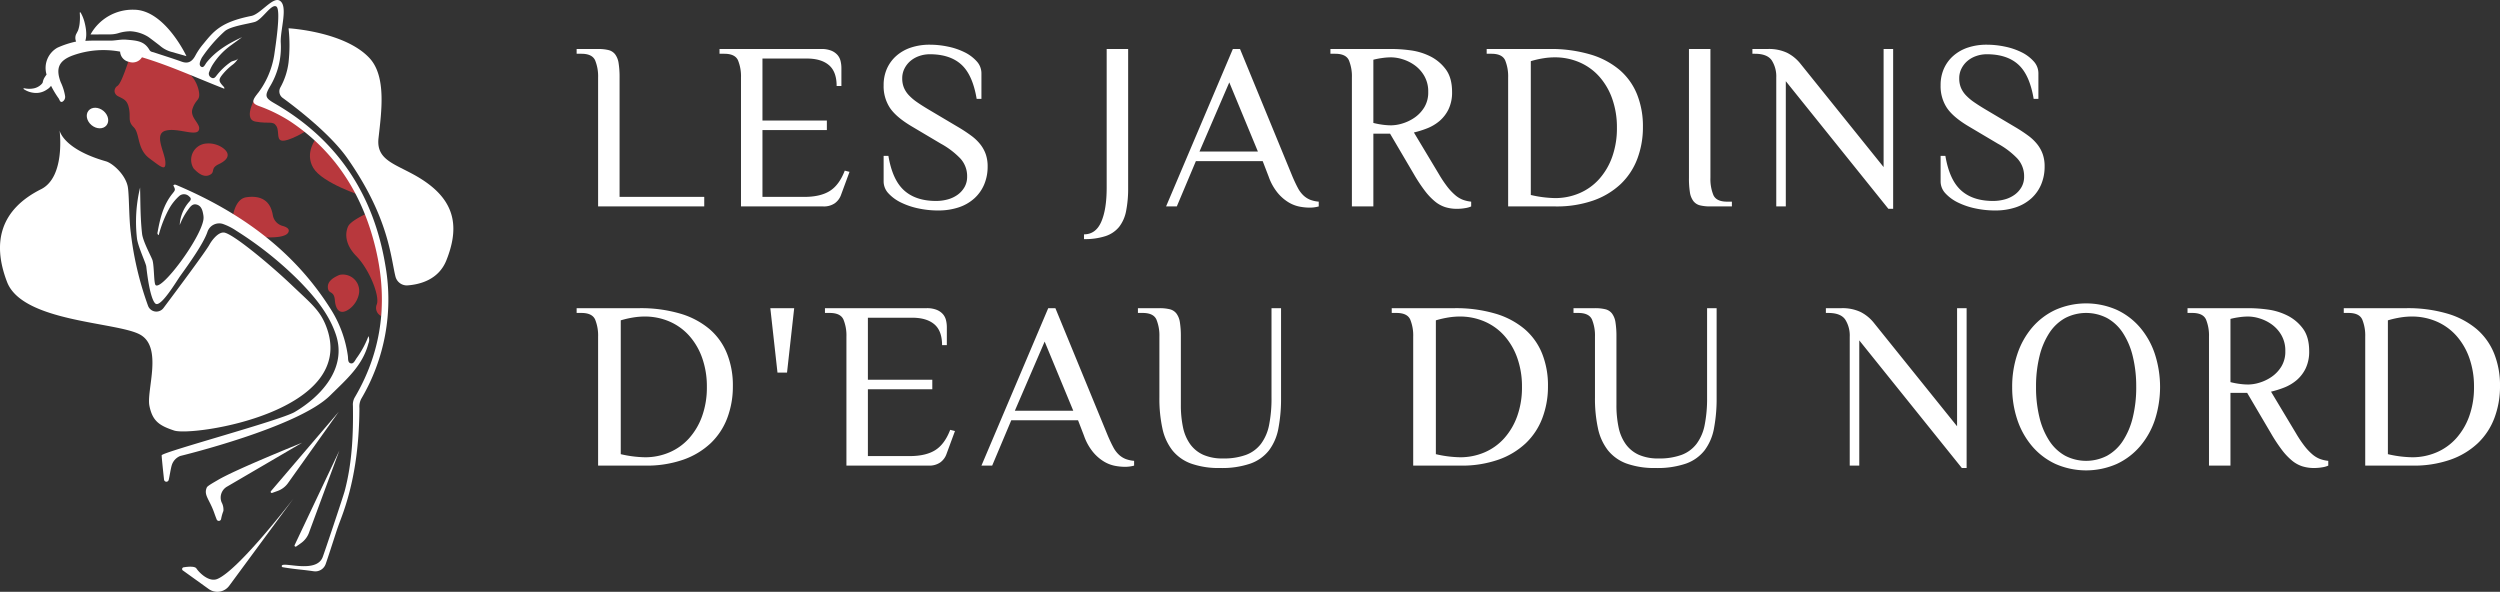
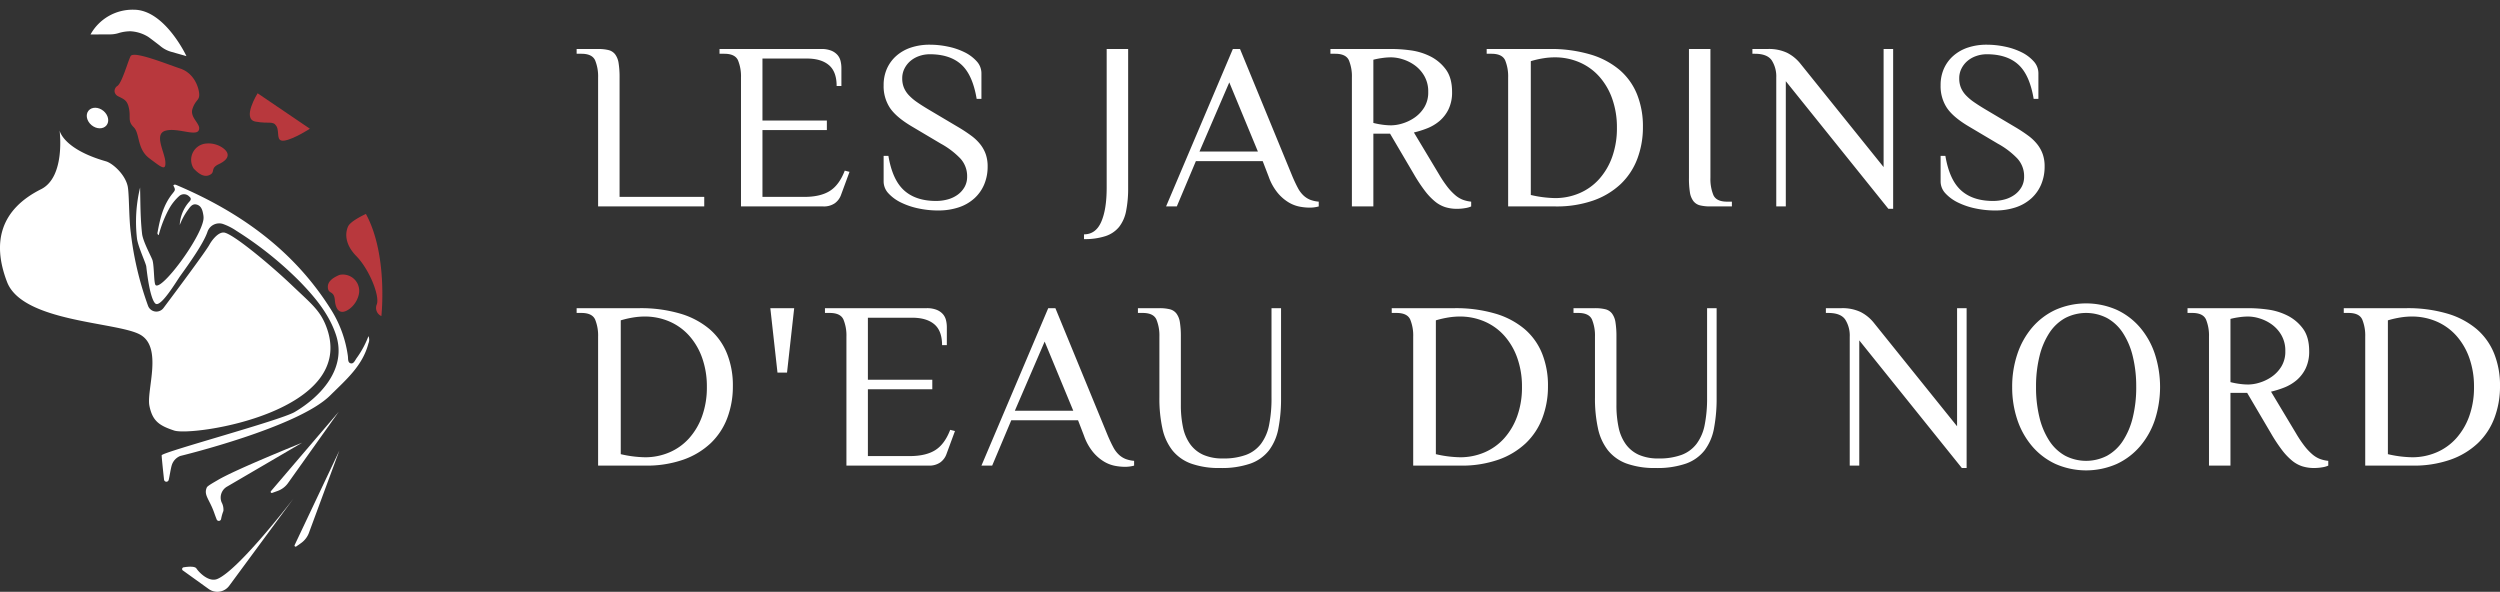
<svg xmlns="http://www.w3.org/2000/svg" width="1089.953" height="258.013" viewBox="0 0 1089.953 258.013">
  <rect x="0" y="0" width="1089.953" height="258.013" fill="#333333" stroke="none" />
  <g transform="translate(-288.263 -266)">
    <path d="M20.384-4.16H57.3V0H11.024V-56.16a18.414,18.414,0,0,0-1.3-7.54q-1.3-2.86-5.98-2.86H1.664v-2.08h9.36a18.5,18.5,0,0,1,4.524.468A5.22,5.22,0,0,1,18.46-66.3a8.529,8.529,0,0,1,1.508,3.848,38.759,38.759,0,0,1,.416,6.292Zm87.88-64.48a11.423,11.423,0,0,1,4.42.728,7.223,7.223,0,0,1,2.7,1.872,6.233,6.233,0,0,1,1.352,2.652,13.029,13.029,0,0,1,.364,3.068v7.8h-2.08q0-6.24-3.38-9.1t-9.62-2.86H82.68v27.04h28.08v4.16H82.68V-4.16h18.2q7.072,0,11.18-2.6t6.5-8.84l2.08.52L117-5.2a7.7,7.7,0,0,1-2.756,3.8A8.358,8.358,0,0,1,109.2,0H73.32V-56.16a18.414,18.414,0,0,0-1.3-7.54q-1.3-2.86-5.98-2.86H63.96v-2.08Zm72.592,51.168a19.957,19.957,0,0,1-1.508,7.9,17.252,17.252,0,0,1-4.316,6.084,19.064,19.064,0,0,1-6.812,3.9,28.021,28.021,0,0,1-9,1.352,41.158,41.158,0,0,1-8.476-.884,32.021,32.021,0,0,1-7.592-2.548,18.249,18.249,0,0,1-5.512-4,7.6,7.6,0,0,1-2.132-5.252V-22.048h2.08q1.757,10.5,6.874,15.08t13.905,4.576a19,19,0,0,0,5.115-.676,13.279,13.279,0,0,0,4.29-2.028,10.625,10.625,0,0,0,3-3.328A9.009,9.009,0,0,0,171.912-13a11.344,11.344,0,0,0-2.86-7.8,35.049,35.049,0,0,0-8.58-6.552L147.68-34.944q-6.656-3.952-9.412-8.008a17.164,17.164,0,0,1-2.756-9.88,17.5,17.5,0,0,1,1.456-7.28,16.267,16.267,0,0,1,4.108-5.564,18.332,18.332,0,0,1,6.344-3.588,25.721,25.721,0,0,1,8.268-1.248,38.534,38.534,0,0,1,7.852.832,29.533,29.533,0,0,1,7.228,2.444,17.4,17.4,0,0,1,5.3,3.952,7.705,7.705,0,0,1,2.08,5.252V-46.9h-2.08q-1.757-10.5-6.717-14.976t-13.743-4.472a13.883,13.883,0,0,0-4.444.728,12.01,12.01,0,0,0-3.824,2.08,10.57,10.57,0,0,0-2.687,3.328,9.28,9.28,0,0,0-1.034,4.368,10.581,10.581,0,0,0,.728,4.056,11.044,11.044,0,0,0,2.184,3.328,22.26,22.26,0,0,0,3.64,3.068q2.184,1.508,4.992,3.172l12.792,7.592a66.948,66.948,0,0,1,5.772,3.8,20.278,20.278,0,0,1,4,3.848,14.984,14.984,0,0,1,2.34,4.316A16.073,16.073,0,0,1,180.856-17.472Zm42.016,29.64q5.1,0,7.488-5.408t2.392-14.872V-68.64h9.36V-8.112a50.287,50.287,0,0,1-.884,10.088,16.111,16.111,0,0,1-3.068,6.968,12.8,12.8,0,0,1-5.928,4,28.866,28.866,0,0,1-9.36,1.3ZM325.208,0a14.82,14.82,0,0,1-4.16.52A23.842,23.842,0,0,1,316.94.1a14.86,14.86,0,0,1-4.784-1.82,18.924,18.924,0,0,1-4.784-4.108,23.313,23.313,0,0,1-4-7.176l-2.6-6.76h-29.12L263.328,0h-4.68l29.12-68.64h3.12L313.768-13q1.248,2.912,2.34,4.94a12.422,12.422,0,0,0,2.444,3.276,9.476,9.476,0,0,0,2.912,1.872,13.59,13.59,0,0,0,3.744.832Zm-52-23.92h25.48l-12.48-30.16Zm83.616-11.44a17.3,17.3,0,0,0,4.94-.832,18.858,18.858,0,0,0,5.252-2.548,14.888,14.888,0,0,0,4.212-4.472,12.449,12.449,0,0,0,1.716-6.708,13.486,13.486,0,0,0-1.716-6.968,14.9,14.9,0,0,0-4.212-4.68,18.111,18.111,0,0,0-5.252-2.6,17.3,17.3,0,0,0-4.94-.832,28.38,28.38,0,0,0-4.108.312,33.147,33.147,0,0,0-3.692.728V-36.4a33.145,33.145,0,0,0,3.692.728A28.381,28.381,0,0,0,356.824-35.36Zm-.52,3.64h-7.28V0h-9.36V-56.16a18.414,18.414,0,0,0-1.3-7.54q-1.3-2.86-5.98-2.86H330.3v-2.08h27.04a62.528,62.528,0,0,1,7.8.572,27.233,27.233,0,0,1,8.528,2.548,18.972,18.972,0,0,1,6.864,5.668q2.808,3.692,2.808,9.932a16.841,16.841,0,0,1-1.56,7.592,15.706,15.706,0,0,1-4,5.148,19.291,19.291,0,0,1-5.408,3.172A42.071,42.071,0,0,1,366.7-32.24l10.92,18.2a52.012,52.012,0,0,0,3.692,5.512A24.416,24.416,0,0,0,384.7-4.94a11.454,11.454,0,0,0,3.328,2.028,14.721,14.721,0,0,0,3.64.832V0a10.04,10.04,0,0,1-2.548.728,20.648,20.648,0,0,1-3.692.312A16.9,16.9,0,0,1,380.38.312a13.645,13.645,0,0,1-4.524-2.5,27.681,27.681,0,0,1-4.42-4.68A69.755,69.755,0,0,1,366.7-14.04Zm61.36,26.728A49.8,49.8,0,0,0,428.213-3.64a26.709,26.709,0,0,0,10.654-2.132,24.44,24.44,0,0,0,8.584-6.136,29.119,29.119,0,0,0,5.688-9.672,36.966,36.966,0,0,0,2.069-12.74,37.167,37.167,0,0,0-2.017-12.532,29.018,29.018,0,0,0-5.637-9.724,24.606,24.606,0,0,0-8.636-6.24A27.032,27.032,0,0,0,428.007-65a31.658,31.658,0,0,0-4.914.416,41.868,41.868,0,0,0-5.429,1.248Zm8.008-63.648a60.8,60.8,0,0,1,17.992,2.392,35.092,35.092,0,0,1,12.74,6.76A27.586,27.586,0,0,1,464-48.828a37.242,37.242,0,0,1,2.548,14.092A38.878,38.878,0,0,1,464.1-20.748a29.574,29.574,0,0,1-7.228,10.972A33.646,33.646,0,0,1,444.964-2.6,48.307,48.307,0,0,1,428.376,0H407.784V-56.16a18.414,18.414,0,0,0-1.3-7.54q-1.3-2.86-5.98-2.86h-2.08v-2.08Zm60.944,0h9.36v56.16a18.414,18.414,0,0,0,1.3,7.54q1.3,2.86,5.98,2.86h2.08V0h-9.36a18.5,18.5,0,0,1-4.524-.468A5.22,5.22,0,0,1,488.54-2.34a8.47,8.47,0,0,1-1.508-3.8,38.58,38.58,0,0,1-.416-6.344ZM524.68-56.16A13.019,13.019,0,0,0,522.7-63.7q-1.976-2.86-7.384-2.86h-1.04v-2.08h6.76a18.453,18.453,0,0,1,8.372,1.664A17.573,17.573,0,0,1,535.08-62.4l36.4,45.24V-68.64h4.16V1.04h-2.08L528.84-54.6V0h-4.16Zm117,38.688a19.957,19.957,0,0,1-1.508,7.9,17.252,17.252,0,0,1-4.316,6.084,19.064,19.064,0,0,1-6.812,3.9,28.021,28.021,0,0,1-9,1.352,41.159,41.159,0,0,1-8.476-.884,32.021,32.021,0,0,1-7.592-2.548,18.249,18.249,0,0,1-5.512-4,7.6,7.6,0,0,1-2.132-5.252V-22.048h2.08q1.757,10.5,6.874,15.08t13.905,4.576a19,19,0,0,0,5.116-.676A13.279,13.279,0,0,0,628.6-5.1a10.625,10.625,0,0,0,3-3.328A9.008,9.008,0,0,0,632.736-13a11.344,11.344,0,0,0-2.86-7.8,35.049,35.049,0,0,0-8.58-6.552L608.5-34.944q-6.656-3.952-9.412-8.008a17.164,17.164,0,0,1-2.756-9.88,17.5,17.5,0,0,1,1.456-7.28,16.267,16.267,0,0,1,4.108-5.564,18.332,18.332,0,0,1,6.344-3.588,25.721,25.721,0,0,1,8.268-1.248,38.534,38.534,0,0,1,7.852.832,29.533,29.533,0,0,1,7.228,2.444,17.4,17.4,0,0,1,5.3,3.952,7.705,7.705,0,0,1,2.08,5.252V-46.9H636.9q-1.757-10.5-6.717-14.976t-13.743-4.472a13.883,13.883,0,0,0-4.444.728,12.01,12.01,0,0,0-3.824,2.08,10.571,10.571,0,0,0-2.687,3.328,9.28,9.28,0,0,0-1.033,4.368,10.582,10.582,0,0,0,.728,4.056,11.044,11.044,0,0,0,2.184,3.328A22.26,22.26,0,0,0,611-45.4q2.184,1.508,4.992,3.172l12.792,7.592a66.955,66.955,0,0,1,5.772,3.8,20.278,20.278,0,0,1,4,3.848,14.983,14.983,0,0,1,2.34,4.316A16.073,16.073,0,0,1,641.68-17.472ZM20.9,108.008a49.8,49.8,0,0,0,10.549,1.352,26.709,26.709,0,0,0,10.654-2.132,24.44,24.44,0,0,0,8.584-6.136,29.119,29.119,0,0,0,5.688-9.672,36.966,36.966,0,0,0,2.069-12.74,37.167,37.167,0,0,0-2.017-12.532,29.019,29.019,0,0,0-5.637-9.724,24.606,24.606,0,0,0-8.636-6.24A27.032,27.032,0,0,0,31.247,48a31.658,31.658,0,0,0-4.914.416A41.869,41.869,0,0,0,20.9,49.664ZM28.912,44.36A60.8,60.8,0,0,1,46.9,46.752a35.092,35.092,0,0,1,12.74,6.76,27.586,27.586,0,0,1,7.592,10.66,37.242,37.242,0,0,1,2.548,14.092A38.878,38.878,0,0,1,67.34,92.252a29.574,29.574,0,0,1-7.228,10.972A33.646,33.646,0,0,1,48.2,110.4,48.307,48.307,0,0,1,31.616,113H11.024V56.84a18.414,18.414,0,0,0-1.3-7.54q-1.3-2.86-5.98-2.86H1.664V44.36Zm60.32,28.08-3.12-28.08h10.4l-3.12,28.08Zm65-28.08a11.423,11.423,0,0,1,4.42.728,7.223,7.223,0,0,1,2.7,1.872,6.233,6.233,0,0,1,1.352,2.652,13.03,13.03,0,0,1,.364,3.068v7.8h-2.08q0-6.24-3.38-9.1t-9.62-2.86H128.648V75.56h28.08v4.16h-28.08v29.12h18.2q7.072,0,11.18-2.6t6.5-8.84l2.08.52-3.64,9.88a7.7,7.7,0,0,1-2.756,3.8,8.358,8.358,0,0,1-5.044,1.4h-35.88V56.84a18.414,18.414,0,0,0-1.3-7.54q-1.3-2.86-5.98-2.86h-2.08V44.36ZM244.712,113a14.82,14.82,0,0,1-4.16.52,23.842,23.842,0,0,1-4.108-.416,14.86,14.86,0,0,1-4.784-1.82,18.924,18.924,0,0,1-4.784-4.108,23.313,23.313,0,0,1-4-7.176l-2.6-6.76h-29.12L182.832,113h-4.68l29.12-68.64h3.12L233.272,100q1.248,2.912,2.34,4.94a12.422,12.422,0,0,0,2.444,3.276,9.476,9.476,0,0,0,2.912,1.872,13.589,13.589,0,0,0,3.744.832Zm-52-23.92h25.48l-12.48-30.16Zm63.024-32.24a18.414,18.414,0,0,0-1.3-7.54q-1.3-2.86-5.98-2.86h-2.08V44.36h9.36a18.5,18.5,0,0,1,4.524.468,5.22,5.22,0,0,1,2.912,1.872,8.529,8.529,0,0,1,1.508,3.848,38.757,38.757,0,0,1,.416,6.292V86.48a46.613,46.613,0,0,0,.936,9.828,19.324,19.324,0,0,0,3.12,7.332,14.257,14.257,0,0,0,5.668,4.628,20.662,20.662,0,0,0,8.684,1.612,27.951,27.951,0,0,0,9.984-1.56,14.658,14.658,0,0,0,6.552-4.836,20.271,20.271,0,0,0,3.536-8.268,58.863,58.863,0,0,0,1.04-11.856v-39h4.16v39a69.337,69.337,0,0,1-1.144,13.364,22.768,22.768,0,0,1-4.108,9.62,17.824,17.824,0,0,1-8.112,5.772,38.083,38.083,0,0,1-13.156,1.924,36.2,36.2,0,0,1-12.688-1.924,18.56,18.56,0,0,1-8.164-5.772,23.452,23.452,0,0,1-4.368-9.62,61.261,61.261,0,0,1-1.3-13.364Zm120.536,51.168a49.8,49.8,0,0,0,10.549,1.352,26.708,26.708,0,0,0,10.654-2.132,24.44,24.44,0,0,0,8.584-6.136,29.119,29.119,0,0,0,5.688-9.672,36.967,36.967,0,0,0,2.069-12.74A37.167,37.167,0,0,0,411.8,66.148a29.019,29.019,0,0,0-5.637-9.724,24.606,24.606,0,0,0-8.636-6.24A27.032,27.032,0,0,0,386.615,48a31.658,31.658,0,0,0-4.914.416,41.869,41.869,0,0,0-5.429,1.248ZM384.28,44.36a60.8,60.8,0,0,1,17.992,2.392,35.092,35.092,0,0,1,12.74,6.76,27.587,27.587,0,0,1,7.592,10.66,37.243,37.243,0,0,1,2.548,14.092,38.878,38.878,0,0,1-2.444,13.988,29.574,29.574,0,0,1-7.228,10.972,33.646,33.646,0,0,1-11.908,7.176,48.307,48.307,0,0,1-16.588,2.6H366.392V56.84a18.414,18.414,0,0,0-1.3-7.54q-1.3-2.86-5.98-2.86h-2.08V44.36Zm61.36,12.48a18.414,18.414,0,0,0-1.3-7.54q-1.3-2.86-5.98-2.86h-2.08V44.36h9.36a18.5,18.5,0,0,1,4.524.468,5.22,5.22,0,0,1,2.912,1.872,8.529,8.529,0,0,1,1.508,3.848A38.757,38.757,0,0,1,455,56.84V86.48a46.613,46.613,0,0,0,.936,9.828,19.324,19.324,0,0,0,3.12,7.332,14.257,14.257,0,0,0,5.668,4.628,20.662,20.662,0,0,0,8.684,1.612,27.951,27.951,0,0,0,9.984-1.56,14.658,14.658,0,0,0,6.552-4.836,20.271,20.271,0,0,0,3.536-8.268,58.863,58.863,0,0,0,1.04-11.856v-39h4.16v39a69.337,69.337,0,0,1-1.144,13.364,22.768,22.768,0,0,1-4.108,9.62,17.824,17.824,0,0,1-8.112,5.772,38.083,38.083,0,0,1-13.156,1.924,36.2,36.2,0,0,1-12.688-1.924,18.56,18.56,0,0,1-8.164-5.772,23.452,23.452,0,0,1-4.368-9.62,61.261,61.261,0,0,1-1.3-13.364Zm111.072,0a13.019,13.019,0,0,0-1.976-7.54q-1.976-2.86-7.384-2.86h-1.04V44.36h6.76a18.453,18.453,0,0,1,8.372,1.664,17.573,17.573,0,0,1,5.668,4.576l36.4,45.24V44.36h4.16v69.68h-2.08L560.872,58.4V113h-4.16Zm124.9,21.84a54.709,54.709,0,0,0-1.508-13.364,32.622,32.622,0,0,0-4.316-10.192,19.6,19.6,0,0,0-6.864-6.448,19.848,19.848,0,0,0-18.3,0,19.6,19.6,0,0,0-6.864,6.448,32.622,32.622,0,0,0-4.316,10.192,54.709,54.709,0,0,0-1.508,13.364,54.709,54.709,0,0,0,1.508,13.364,32.621,32.621,0,0,0,4.316,10.192,19.6,19.6,0,0,0,6.864,6.448,19.848,19.848,0,0,0,18.3,0,19.6,19.6,0,0,0,6.864-6.448,32.621,32.621,0,0,0,4.316-10.192A54.709,54.709,0,0,0,681.616,78.68Zm-54.08,0a44.457,44.457,0,0,1,2.236-14.248,34.677,34.677,0,0,1,6.448-11.6,29.961,29.961,0,0,1,10.192-7.748,33.205,33.205,0,0,1,26.728,0,29.962,29.962,0,0,1,10.192,7.748,34.678,34.678,0,0,1,6.448,11.6,46.679,46.679,0,0,1,0,28.548,34.77,34.77,0,0,1-6.448,11.544,29.962,29.962,0,0,1-10.192,7.748,33.205,33.205,0,0,1-26.728,0,29.961,29.961,0,0,1-10.192-7.748,34.769,34.769,0,0,1-6.448-11.544A44.32,44.32,0,0,1,627.536,78.68ZM730.5,77.64a17.3,17.3,0,0,0,4.94-.832,18.857,18.857,0,0,0,5.252-2.548,14.888,14.888,0,0,0,4.212-4.472,12.449,12.449,0,0,0,1.716-6.708,13.486,13.486,0,0,0-1.716-6.968,14.9,14.9,0,0,0-4.212-4.68,18.111,18.111,0,0,0-5.252-2.6A17.3,17.3,0,0,0,730.5,48a28.38,28.38,0,0,0-4.108.312,33.149,33.149,0,0,0-3.692.728V76.6a33.146,33.146,0,0,0,3.692.728A28.38,28.38,0,0,0,730.5,77.64Zm-.52,3.64H722.7V113h-9.36V56.84a18.415,18.415,0,0,0-1.3-7.54q-1.3-2.86-5.98-2.86h-2.08V44.36h27.04a62.529,62.529,0,0,1,7.8.572,27.232,27.232,0,0,1,8.528,2.548,18.972,18.972,0,0,1,6.864,5.668q2.808,3.692,2.808,9.932a16.841,16.841,0,0,1-1.56,7.592,15.705,15.705,0,0,1-4,5.148,19.292,19.292,0,0,1-5.408,3.172,42.07,42.07,0,0,1-5.668,1.768l10.92,18.2a52.016,52.016,0,0,0,3.692,5.512,24.416,24.416,0,0,0,3.38,3.588,11.454,11.454,0,0,0,3.328,2.028,14.721,14.721,0,0,0,3.64.832V113a10.039,10.039,0,0,1-2.548.728,20.648,20.648,0,0,1-3.692.312,16.9,16.9,0,0,1-5.044-.728,13.645,13.645,0,0,1-4.524-2.5,27.68,27.68,0,0,1-4.42-4.68,69.756,69.756,0,0,1-4.732-7.176Zm61.36,26.728a49.8,49.8,0,0,0,10.549,1.352,26.708,26.708,0,0,0,10.654-2.132,24.441,24.441,0,0,0,8.584-6.136,29.119,29.119,0,0,0,5.688-9.672,36.966,36.966,0,0,0,2.069-12.74,37.167,37.167,0,0,0-2.017-12.532,29.02,29.02,0,0,0-5.637-9.724,24.606,24.606,0,0,0-8.636-6.24A27.032,27.032,0,0,0,801.679,48a31.658,31.658,0,0,0-4.914.416,41.869,41.869,0,0,0-5.429,1.248Zm8.008-63.648a60.8,60.8,0,0,1,17.992,2.392,35.092,35.092,0,0,1,12.74,6.76,27.586,27.586,0,0,1,7.592,10.66,37.242,37.242,0,0,1,2.548,14.092,38.878,38.878,0,0,1-2.444,13.988,29.574,29.574,0,0,1-7.228,10.972,33.646,33.646,0,0,1-11.908,7.176,48.306,48.306,0,0,1-16.588,2.6H781.456V56.84a18.415,18.415,0,0,0-1.3-7.54q-1.3-2.86-5.98-2.86H772.1V44.36Z" transform="translate(538 356)" fill="#fff" />
    <g transform="translate(288.228 266)">
      <g transform="translate(0.034 0)">
        <ellipse cx="4.047" cy="5.059" rx="4.047" ry="5.059" transform="translate(36.027 51.372) rotate(-50.58)" fill="#fff" />
        <path d="M38.328,31.267a2.617,2.617,0,0,0-1.241,2.617,2.779,2.779,0,0,0,1.605,1.943c2.7,1.349,4.047,1.821,4.722,5.626s-.675,5.167,2.024,7.865,1.349,9.443,6.745,13.491,7.285,5.72,7.015,1.511-5.072-11.98,0-13.491,13.194,2.536,14.543-.162-4.047-5.4-2.7-9.443,3.13-3.548,2.914-6.5-2.239-9.012-8.31-11.035-20.236-7.8-21.585-5.4C42.915,20.434,40.352,29.8,38.328,31.267Z" transform="translate(12.89 6.183)" fill="#b8383d" />
        <path d="M84.172,30.14s-6.988,11.224-.958,12.344,7.663-.486,9.174,2.01-.513,6.907,3.535,6.273S106.958,45.6,106.958,45.6Z" transform="translate(28.144 10.52)" fill="#b8383d" />
        <path d="M68.5,46.389a7.123,7.123,0,0,0-5.814,10.536,2.954,2.954,0,0,0,.445.607c1.349,1.349,3.912,3.872,6.678,2.6s.094-2.887,4.128-4.776,5.4-4.573,1.349-7.271A10.914,10.914,0,0,0,68.5,46.389Z" transform="translate(21.529 16.18)" fill="#b8383d" />
        <path d="M119.362,97.9a7.123,7.123,0,0,0-7.892-9.093,3.548,3.548,0,0,0-.715.2c-1.74.809-4.992,2.347-4.762,5.4s2.7,1.093,3.062,5.531,2.442,6.624,6.368,3.764a10.914,10.914,0,0,0,3.939-5.8Z" transform="translate(36.947 30.971)" fill="#b8383d" />
-         <path d="M75,74.93s.432-10.226,6.179-11.116,9.443,1.106,10.927,5.126a14.663,14.663,0,0,1,.715,2.7,5.841,5.841,0,0,0,4.223,4.641c1.794.5,3.305,1.349,2.509,2.86-1.646,3.116-12.506,1.943-12.506,1.943Z" transform="translate(26.133 22.201)" fill="#b8383d" />
-         <path d="M103,44.63s-5.275,6.341-1.349,12.991S122.93,69.844,122.93,69.844Z" transform="translate(34.93 15.578)" fill="#b8383d" />
        <path d="M120.5,69.14s-6.61,2.981-7.744,5.4-1.9,7.406,3.6,13.018,10.2,17.066,8.917,20.937a3.9,3.9,0,0,0,1.97,5.18S130.216,86.961,120.5,69.14Z" transform="translate(39.031 24.133)" fill="#b8383d" />
        <path d="M107.427,161.14,79.394,199.183a6.435,6.435,0,0,1-8.944,1.349l-11.116-7.986a.769.769,0,0,1,.229-1.457c2.051-.324,4.884-.54,5.572.513,1.12,1.713,5.4,6.138,9.133,4.56C83.711,192.168,107.427,161.14,107.427,161.14Z" transform="translate(20.511 56.246)" fill="#fff" />
        <path d="M108.531,143.08S79.485,154.736,71.688,159.4c-.958.58-4.357,2.428-4.681,3.13-1.5,3.332,1.039,5.086,3.13,10.914.445,1.268.823,2.266,1.133,3.062a1.012,1.012,0,0,0,1.943-.175,18.131,18.131,0,0,1,1-3.508,6.745,6.745,0,0,0-.809-3.818,5.518,5.518,0,0,1,2.32-6.745Z" transform="translate(23.186 49.942)" fill="#fff" />
        <path d="M77.124,18.743l-.094.162a1.348,1.348,0,0,0,.121-.175Z" transform="translate(26.842 6.538)" fill="#fff" />
        <path d="M101.669,181.016a9.619,9.619,0,0,1-3.615,4.938L95.99,187.41a.486.486,0,0,1-.715-.621l19.48-41.16Z" transform="translate(33.19 50.832)" fill="#fff" />
        <path d="M95.333,163.791a9.565,9.565,0,0,1-4.776,3.8l-2.388.863a.486.486,0,0,1-.54-.769L117.2,133.06Z" transform="translate(30.502 46.445)" fill="#fff" />
        <path d="M145.326,125.72a40.35,40.35,0,0,1-5.059,9.443c-.769,1-1.349,2.779-2.7,2.415s-1.052-2.064-1.214-3.211a50.9,50.9,0,0,0-6.975-19.615c-16.189-26.172-39.851-43.075-67.7-54.879-.472-.2-1-.391-1.417.148.944,1.916.944,1.9-.391,3.575-3.98,4.938-5.4,10.792-6.489,16.9a.931.931,0,0,0,.513,1.174,49.916,49.916,0,0,1,4.33-11.13,21.585,21.585,0,0,1,4.654-5.949,3.13,3.13,0,0,1,4.3.256c1.524,1.214.108,2.051-.58,2.995a16.472,16.472,0,0,0-3.548,9.443,29.45,29.45,0,0,1,3.251-6.152c1.039-1.349,2.051-3.305,4.047-2.793,2.226.553,2.7,2.7,3.022,4.789a6.436,6.436,0,0,1,0,1.835c-1.349,8.4-18.145,30.88-20.829,28.519-.823-.729-.58-7.973-1.349-10.792-.378-1.349-4.155-8.094-4.56-11.6-.769-6.745-.715-13.491-.863-20.155a63.7,63.7,0,0,0-1.349,22.313c.54,3.7,3.885,10.671,4.047,12.141,1.349,12.141,3.116,15.541,4.047,16.189,2.374,1.659,9.228-9.983,10.792-12.141,3.251-4.546,9.916-13.693,11.8-19.089a5.4,5.4,0,0,1,6.651-3.575,25.227,25.227,0,0,1,5.99,3.022,156.6,156.6,0,0,1,27.588,22.057c6.624,6.826,12.735,14.1,15.8,23.217,4.978,14.84-6.745,27.129-17.956,33.726-6.192,3.656-58.009,17.538-58.009,18.887,0,.917.634,6.921,1.039,10.6a1.025,1.025,0,0,0,1.97.27c.31-.742.917-5.207,1.457-6.745a6.327,6.327,0,0,1,3.656-3.845s51.264-12.4,65.335-26.374c7.042-6.975,14.138-12.937,16.7-22.718A4.047,4.047,0,0,0,145.326,125.72Z" transform="translate(15.313 20.827)" fill="#fff" />
        <path d="M26.011,42.14s1.349,8.094,20.236,13.491c2.793.8,8.256,5.531,9.443,10.792.7,3.13.5,13.693,1.349,20.236a141.407,141.407,0,0,0,7.541,31.959,3.872,3.872,0,0,0,6.745.944c6.489-8.661,18.455-24.728,20.02-27.6.9-1.646,3.6-5.4,6.206-5.3,3.615.121,20.236,13.949,29.679,22.934,8.243,7.865,12.141,10.792,14.84,17.538C157.139,164.809,84.061,175.7,75.967,173c-6.395-2.132-9.443-4.047-10.792-10.792s5.949-25.457-4.047-31.028-51.264-5.4-58.009-22.934S.42,76.554,17.958,67.772C28.709,62.376,26.011,42.14,26.011,42.14Z" transform="translate(-0.034 14.709)" fill="#fff" />
        <path d="M29.29,13.934A20.951,20.951,0,0,1,48.177,3.142c13.491,0,22.934,20.236,22.934,20.236l-6.745-1.916a12.762,12.762,0,0,1-4.9-2.7s-4.56-3.521-5.14-3.858a16.337,16.337,0,0,0-7.541-2.361,17.673,17.673,0,0,0-5.288.8,12.627,12.627,0,0,1-3.75.553Z" transform="translate(10.178 1.094)" fill="#fff" />
-         <path d="M94.328,9.14a68.126,68.126,0,0,1,0,14.84A30.1,30.1,0,0,1,90.78,34.893a3.521,3.521,0,0,0,1.012,4.614c6.192,4.519,20.829,15.811,28.168,26.293,18.28,26.1,18.887,43.439,21.018,51.723a5.113,5.113,0,0,0,5.086,3.723c5.612-.391,13.706-2.509,17.065-10.927,5.4-13.491,4.047-24.175-7.42-33s-23.433-8.836-22.165-20.236,3.562-27.1-4.047-35.075C118.611,10.489,94.328,9.14,94.328,9.14Z" transform="translate(31.479 3.19)" fill="#fff" />
-         <path d="M165.509,116.369c-5.032-31.231-20.775-55.379-48.458-71.324-4.047-2.32-4.317-3.238-2.051-7.2a33.133,33.133,0,0,0,4.8-19.089c-.391-5.491,3.508-16.539-.661-18.563C116.161-1.268,110.859,6.165,107,6.934c-13.491,2.7-16.485,6.745-21.059,12.317a28.923,28.923,0,0,0-3.278,4.789c-1.47,2.82-3.211,3.872-6.057,2.847-4.047-1.457-8.094-2.7-12.141-4.047-.836-.256-1.43-.229-1.943-1.106-2.239-3.845-5.4-4.047-10.077-4.438-2.388-.2-4.654.418-7,.418-3.508,0-7.015-.094-10.509.081H34.57c.971-2.833,0-6.867-.378-8.283a17.079,17.079,0,0,0-1.659-4.047.229.229,0,0,0-.189-.094.2.2,0,0,0-.189.216h0a22.717,22.717,0,0,1,0,4.047,13.626,13.626,0,0,1-.742,3.642c-.108.27-.877,1.673-.958,1.9a4.115,4.115,0,0,0,.108,2.941,39.743,39.743,0,0,0-8.189,2.7,10.145,10.145,0,0,0-4.8,11.305,2.116,2.116,0,0,0,.108.391,15.38,15.38,0,0,0-.985,1.457,6.152,6.152,0,0,0-.634,1.7c-.094.283,0,.3-.229.594a3.818,3.818,0,0,1-.58.648,6.543,6.543,0,0,1-3.238,1.632,10.172,10.172,0,0,1-4.128-.081h0a.2.2,0,0,0-.2.081.216.216,0,0,0,0,.283,9.686,9.686,0,0,0,4.492,1.646,8.094,8.094,0,0,0,4.965-1c.378-.216.755-.459,1.12-.715a5.72,5.72,0,0,0,1.16-1.079,2.1,2.1,0,0,0,.216-.27,42.077,42.077,0,0,0,3.332,5.518c.418.594.594,1.983,1.74,1.349a2.442,2.442,0,0,0,1.039-2.455,22.246,22.246,0,0,0-1.889-5.963c-2.347-6.179-.782-9.524,5.464-11.764a39.379,39.379,0,0,1,20.425-1.578,4.8,4.8,0,0,0,3.939,4.465,4.762,4.762,0,0,0,5.585-2.01C71.534,28.64,83.2,34.023,95.183,38.691a1.312,1.312,0,0,0-.121-.715c-2.536-2.7-2.617-3.2-.2-6.071a25.875,25.875,0,0,1,3.777-3.575,8.634,8.634,0,0,0,2.577-2.887c-.769,1.093-2.226.89-3.251,1.619a28.33,28.33,0,0,0-6.192,5.9c-.594.8-1.241,1.565-2.388.809a1.889,1.889,0,0,1-.755-2.509,19.805,19.805,0,0,1,1.2-2.6,30.327,30.327,0,0,1,8.553-9.12c.769-.58,1.551-1.133,2.334-1.7l2.212-1.646c-5.841,2.7-11.346,5.922-15.447,11.008-.675.836-1.255,2.55-2.374,1.9s-.567-2.226,0-3.413a4.7,4.7,0,0,1,.513-.917,62.677,62.677,0,0,1,9.713-11.143c2.55-2.2,9.794-3.13,13.072-4.047s7.231-8.094,9.443-6.745-.486,18.05-.85,20.775a37.194,37.194,0,0,1-7.824,17.848c-2.01,2.631-1.808,3.669,1.025,4.735a67.1,67.1,0,0,1,13.733,6.745c18.617,12.384,30.205,29.9,36.128,51.17,6.745,24.081,4.843,47.392-8.094,69.287a6.314,6.314,0,0,0-.715,3.508c.189,12.533-.351,25.011-3.6,37.207-.594,2.212-8.89,27.049-9.619,28.856-2.7,6.745-15.393,2.415-17.538,3.4a.486.486,0,0,0,.108.917c1.538.27,4.276.688,7.986,1.079,2.212.229,4.047.472,5.545.688a4.789,4.789,0,0,0,5.248-3.17c1.052-2.995,3.211-9.7,4.492-13.652.661-2.091,1.43-4.128,2.2-6.165,5.841-15.46,7.919-31.622,8.013-48.134a7.447,7.447,0,0,1,.782-4.047,85.1,85.1,0,0,0,10.644-57.51Z" transform="translate(2.618 0)" fill="#fff" />
      </g>
    </g>
  </g>
</svg>